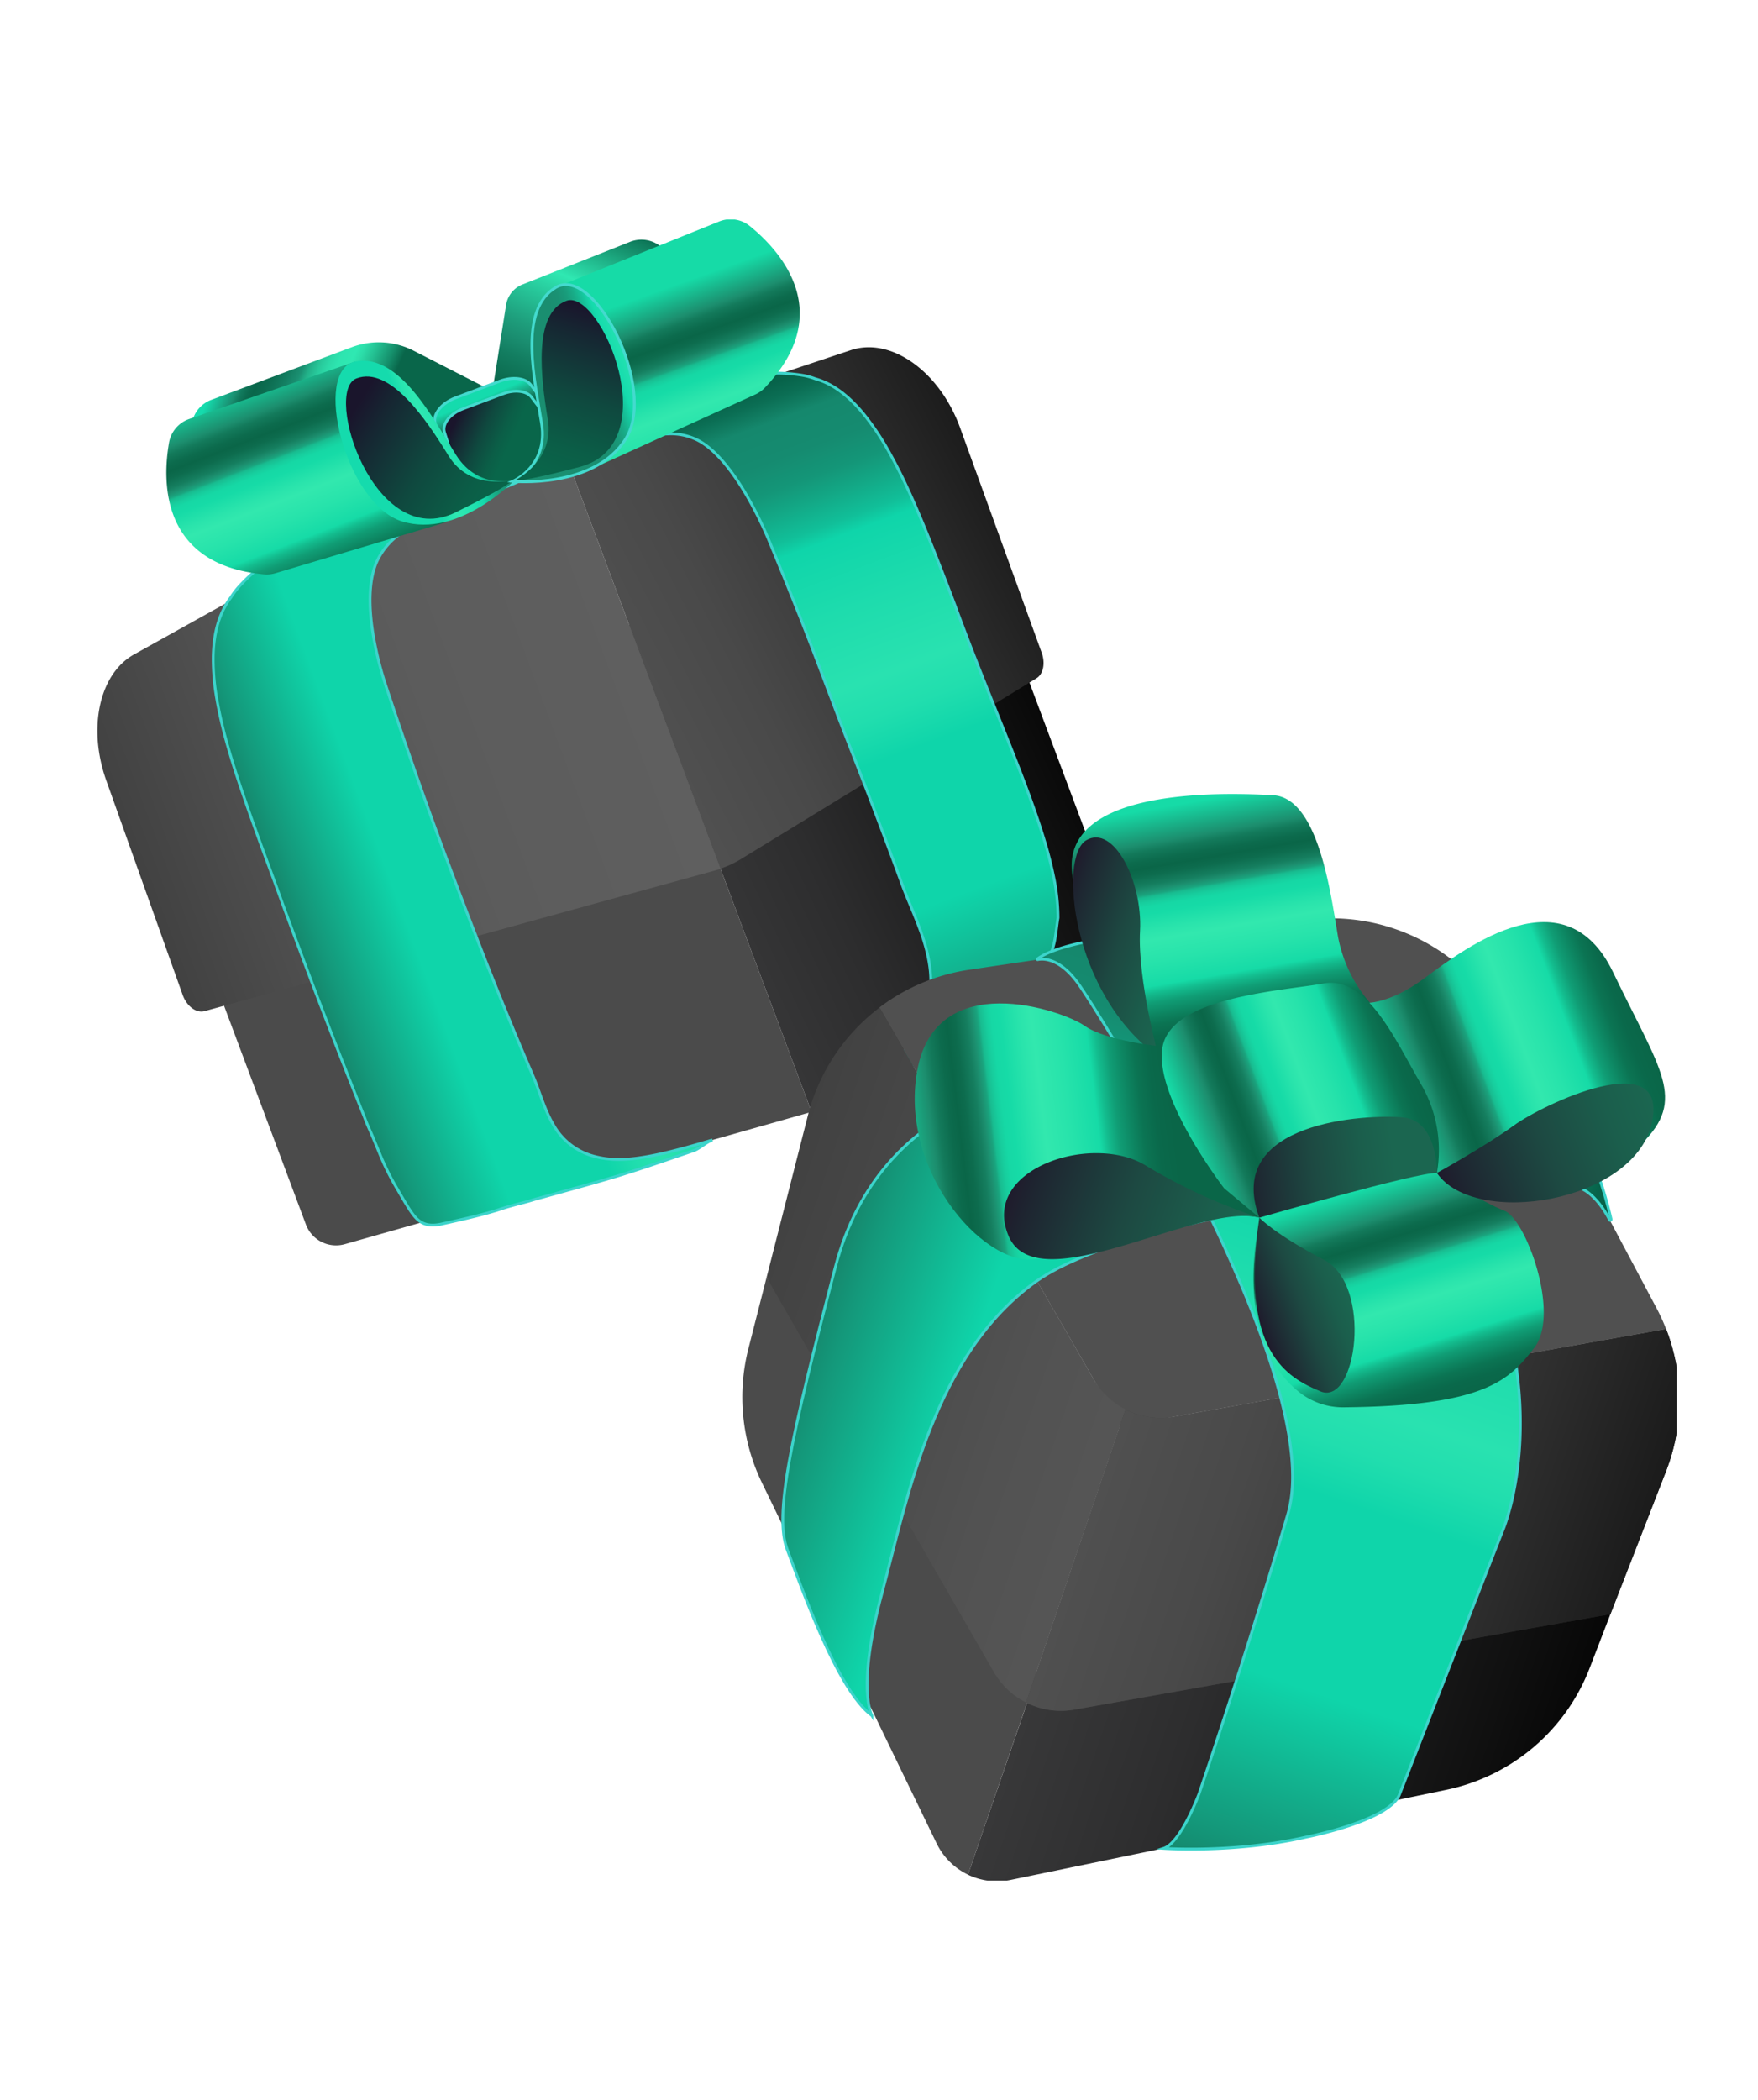
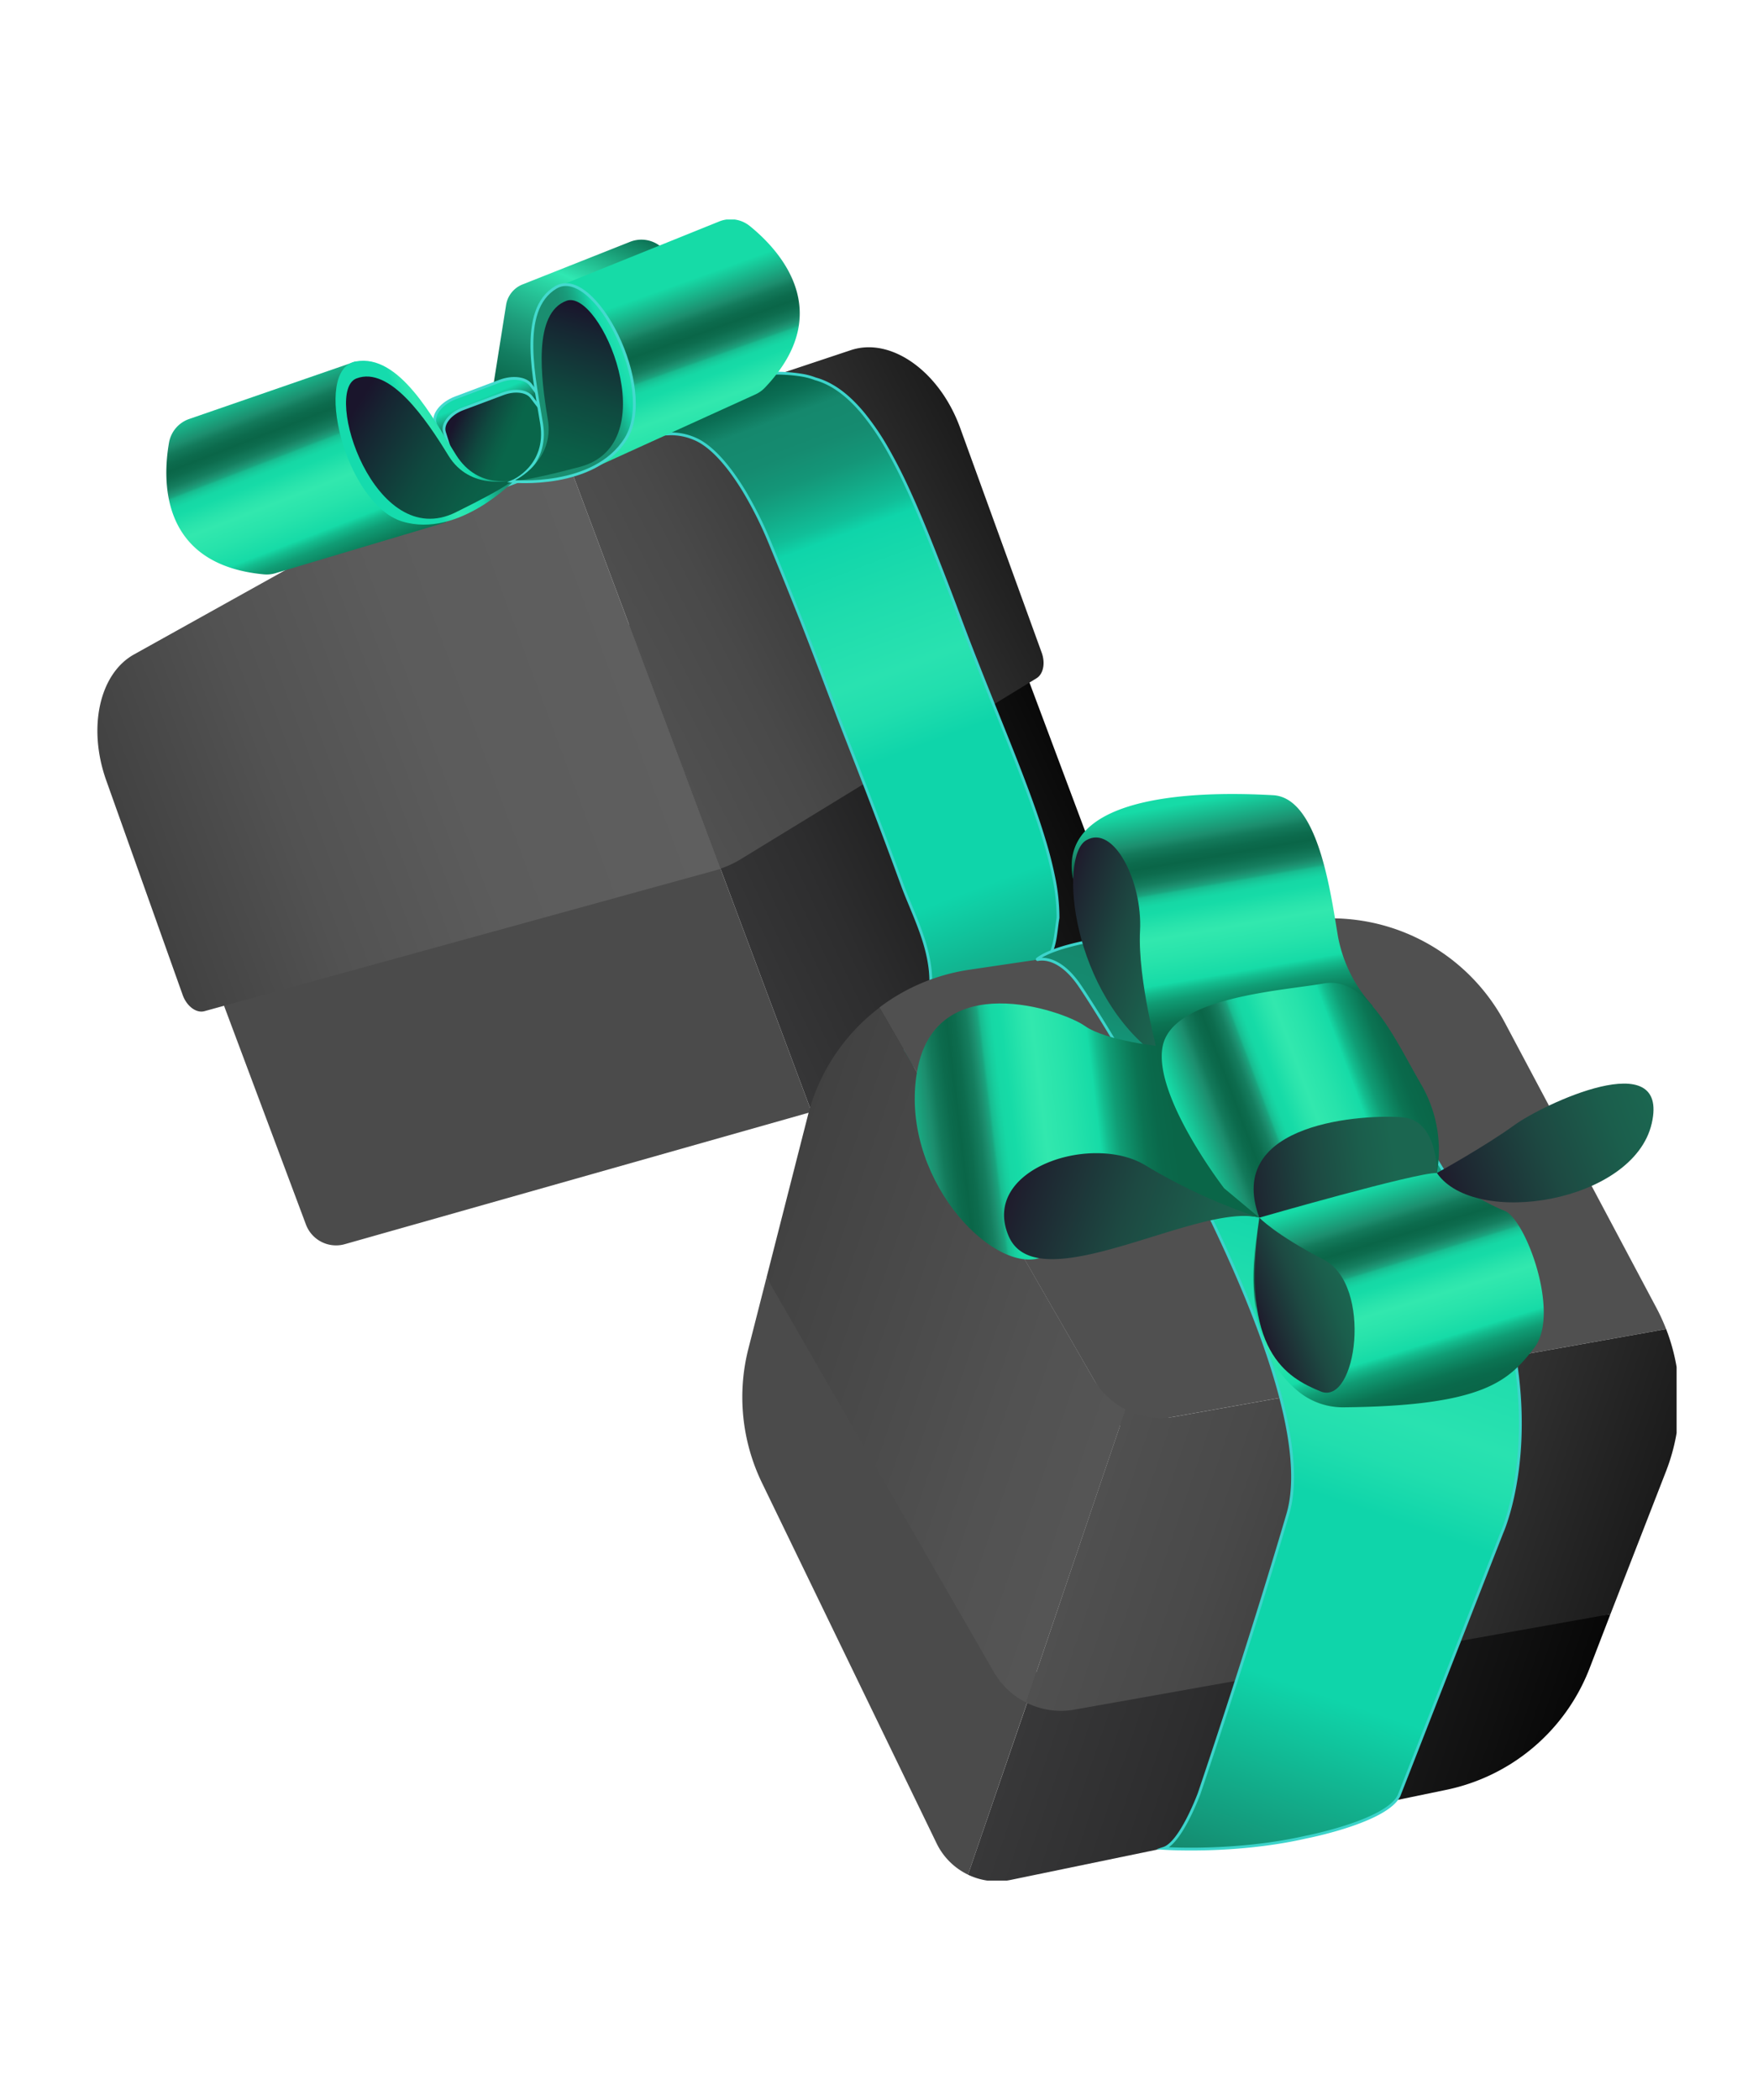
<svg xmlns="http://www.w3.org/2000/svg" width="144" height="172" fill="none">
  <g clip-path="url(#a)">
    <path d="m13.229 68.695 11.826 31.583a2.635 2.635 0 0 0 3.224 1.612l38.195-10.824-14.947-39.91L13.23 68.695z" fill="#4B4B4B" />
    <path d="m51.525 51.144 14.946 39.91.277-.078c.287-.085.565-.2.829-.343l22.502-12.878a2.64 2.64 0 0 0 1.214-3.247L78 39.01 51.525 51.144z" fill="url(#b)" />
    <path d="M35.123 40.198a2.29 2.29 0 0 0-.384.168L10.976 53.601c-2.835 1.58-3.809 6.009-2.273 10.318l6.26 17.571c.33.922 1.115 1.511 1.782 1.327l41.84-11.529c.146-.04.289-.085.43-.131L46.057 36.55l-10.935 3.648z" fill="url(#c)" />
    <path d="M69.68 28.683 46.057 36.55l12.956 34.595a8.155 8.155 0 0 0 1.67-.78l24.22-14.815c.555-.339.737-1.233.424-2.094L78.65 35.053c-1.682-4.643-5.673-7.48-8.97-6.37z" fill="url(#d)" />
    <path d="M69.695 89.408c.417-.175.118 0 .537-.182.795-.33 1.59-.654 2.381-.986a94.51 94.51 0 0 0 2.303-.988 46.79 46.79 0 0 0 1.758-.822c.677-.336 1.344-.69 1.994-1.08a22 22 0 0 0 2.303-1.578c.66-.515 1.292-1.066 1.918-1.612a14.326 14.326 0 0 0 2.504-2.758 6.496 6.496 0 0 0 1.066-2.764c.076-.486.122-.977.205-1.463a16.36 16.36 0 0 0-.378-3.454c-.198-.96-.46-1.978-.792-3.05a52.787 52.787 0 0 0-.479-1.494c-.949-2.82-2.23-5.988-3.609-9.41l-.262-.654a486.656 486.656 0 0 1-1.354-3.41c-.109-.277-.215-.553-.323-.832a222.221 222.221 0 0 1-1.151-3.042c-.376-1.016-.776-2.043-1.17-3.063l-.68-1.732-.407-1.02c-.309-.762-.62-1.513-.935-2.245a68.607 68.607 0 0 0-.84-1.88 41.632 41.632 0 0 0-1.613-3.141 21.023 21.023 0 0 0-1.93-2.84c-1.19-1.448-2.496-2.482-3.961-2.883a5.656 5.656 0 0 0-.947-.27 13.154 13.154 0 0 0-3.429-.14c-1.265.091-2.524.257-3.77.498-.681.127-1.36.268-2.038.421-.861.198-1.717.415-2.568.652-.824.23-1.644.46-2.455.746-.446.15-.89.31-1.328.486-.737.274-1.44.63-2.096 1.062a4.043 4.043 0 0 0-.891.824c-.246.311-.423.67-.52 1.055-.104.41-.124.837-.06 1.255 3.07-.86 5.722-1.988 7.965-2.073a4.899 4.899 0 0 1 2.718.624c1.301.767 2.533 2.317 3.597 4.067a31.697 31.697 0 0 1 2.114 4.238l.074.177a510.364 510.364 0 0 1 2.575 6.363 400.7 400.7 0 0 1 1.513 3.931c.271.717.534 1.414.794 2.098.23.588.442 1.168.663 1.746.26.677.525 1.359.795 2.045l.23.592c.326.832.65 1.664.972 2.497l.445 1.151a516.36 516.36 0 0 1 2.788 7.443c.565 1.543 1.426 3.282 1.919 5.104.59 2.174.69 4.525-.785 7.003-.963 1.654-2.543 3.48-5.36 4.788z" fill="url(#e)" stroke="#3CD4CB" stroke-width=".23" stroke-miterlimit="10" />
-     <path d="M58.356 93.365c-.49.163-1.057.711-1.546.88l-1.709.582-1.83.622c-.654.22-1.31.433-1.967.64-.705.23-1.412.435-2.121.64-1.435.415-2.886.808-4.348 1.216-.43.122-.864.23-1.294.364-.431.134-.896.244-1.382.375-.413.113-.83.23-1.228.367a9.41 9.41 0 0 1-.46.142c-1.22.371-2.764.714-4.295 1.055-1.414.313-1.974-.246-2.5-.997-.308-.442-.704-1.13-1.118-1.842a21.54 21.54 0 0 1-1.513-3.061c-.339-.808-.558-1.357-.71-1.695-.069-.154-.131-.286-.27-.615-.06-.145-.135-.332-.23-.592a641.541 641.541 0 0 1-4.055-10.368c-.08-.212-.164-.428-.247-.65l-.345-.92c-.426-1.138-1.073-2.87-1.522-4.08-.247-.662-.442-1.19-.544-1.47a347.558 347.558 0 0 0-1.119-3.061 309.825 309.825 0 0 1-1.748-4.832l-.357-1.039c-.267-.778-.52-1.546-.76-2.303-.204-.654-.399-1.312-.585-1.976a35.562 35.562 0 0 1-.787-3.454 18.725 18.725 0 0 1-.304-3.454c.027-1.907.446-3.586 1.45-4.913.19-.299.402-.582.636-.847a16.354 16.354 0 0 1 2.913-2.515 39.43 39.43 0 0 1 3.225-2.038c.448-.258.9-.51 1.356-.753.387-.21.776-.416 1.168-.618a62.97 62.97 0 0 1 2.66-1.3 60.555 60.555 0 0 1 2.733-1.203c.498-.203 1-.398 1.509-.576.421-.147 1.517-.552 2.957-1.075 2.303-.836 5.575-2.008 8.311-2.817.726-.214 1.41-.403 2.03-.552 1.482-.357 2.562-.484 2.917-.274.355.21-7.88 4.606-8.24 4.81-3.3 1.53-8.314 3.05-10.336 4.572a5.688 5.688 0 0 0-1.939 2.379c-.606 1.48-.601 3.491-.3 5.527.244 1.565.62 3.105 1.124 4.606l.06.182a576.907 576.907 0 0 0 1.693 5.004l.518 1.497c.498 1.424.96 2.727 1.41 3.968.26.721.516 1.421.771 2.107.217.59.433 1.173.65 1.75l.773 2.055.364.96c.323.848.647 1.692.974 2.534.113.288.23.575.334.863.136.348.274.691.41 1.048a315.437 315.437 0 0 0 4.056 9.878c.539 1.248.921 2.729 1.665 3.998a5.405 5.405 0 0 0 3.323 2.6 7.435 7.435 0 0 0 1.865.262c1.893.05 4.459-.578 7.854-1.593z" fill="url(#f)" stroke="#3CD4CB" stroke-width=".23" stroke-miterlimit="10" />
    <path d="m39.262 38.798 2.192-13.818a2.177 2.177 0 0 1 1.347-1.684l8.811-3.491a2.51 2.51 0 0 1 2.803.668l5.184 5.852-2.694 8.14-17.634 4.333" fill="url(#g)" />
-     <path d="m44.872 34.346-10.99-5.621a6.271 6.271 0 0 0-5.067-.288L17.3 32.75a2.503 2.503 0 0 0-1.612 2.147c-.21 2.606.056 7.77 4.68 11.102l26.989-8.424-2.483-3.224" fill="url(#h)" />
    <path d="m37.596 40.868-1.948-6.172c-.23-.741.507-1.679 1.672-2.116l3.625-1.364c1.041-.389 2.11-.26 2.533.309l4.21 5.56-10.1 3.78" fill="url(#i)" />
    <path d="m37.596 40.868-1.948-6.172c-.23-.741.507-1.679 1.672-2.116l3.625-1.364c1.041-.389 2.11-.26 2.533.309l4.21 5.56-10.1 3.78" stroke="#43DACE" stroke-width=".23" stroke-miterlimit="10" />
    <path d="m38.181 41.013-1.775-5.61c-.214-.675.46-1.524 1.52-1.923l3.302-1.237c.947-.354 1.916-.23 2.303.28l3.823 5.052-9.173 3.438z" fill="url(#j)" stroke="#43DACE" stroke-width=".23" stroke-miterlimit="10" />
    <path d="m29.126 29.604-13.631 4.712a2.509 2.509 0 0 0-1.65 1.932c-.536 3.084-.766 9.988 7.755 10.792.322.032.648 0 .958-.092l13.965-4.17-7.397-13.174z" fill="url(#k)" />
    <path d="M42.23 39.251s-2.994.984-4.873-1.99c-1.88-2.973-4.643-8.334-8.23-7.657-3.589.677-.841 11.679 3.82 13.104 4.661 1.426 9.283-3.457 9.283-3.457z" fill="url(#l)" />
    <path d="M42.007 39.313s-3.48.938-5.276-2c-1.797-2.94-4.795-7.37-7.538-6.316-2.743 1.055 1.46 14.258 8.134 10.965 4.61-2.273 4.68-2.649 4.68-2.649z" fill="url(#m)" />
    <path d="m45.537 23.534 13.371-5.394a2.496 2.496 0 0 1 2.51.373c2.432 1.971 7.14 7.031 1.242 13.233a2.507 2.507 0 0 1-.783.557l-13.26 6.03-3.08-14.8z" fill="url(#n)" />
    <path d="M42 39.422s2.906-1.228 2.367-4.703c-.539-3.475-1.976-9.334 1.17-11.186 3.146-1.851 8.305 8.254 5.728 12.393C48.688 40.064 42 39.422 42 39.422z" fill="url(#o)" stroke="#43DACE" stroke-width=".23" stroke-miterlimit="10" />
    <path d="M42.207 39.323s3.24-1.58 2.665-4.977c-.576-3.397-1.223-8.703 1.533-9.712 2.757-1.008 8.266 11.709 1.071 13.611-4.97 1.315-5.269 1.078-5.269 1.078z" fill="url(#p)" />
    <path d="m62.789 104.626-1.486 5.827a16.1 16.1 0 0 0 1.11 10.992l14.304 29.526a5.501 5.501 0 0 0 2.573 2.566l5.663-16.476-22.164-32.435z" fill="#4B4B4B" />
    <path d="m135.683 107.125-12.42-23.37a16.094 16.094 0 0 0-16.568-8.368l-.806.12-26.484 3.915a16.074 16.074 0 0 0-7.37 3.093l19.76 34.296 44.678-7.957a15.664 15.664 0 0 0-.79-1.729z" fill="#505050" />
    <path d="M79.29 153.541a5.524 5.524 0 0 0 3.51.424l35.645-7.37a16.08 16.08 0 0 0 11.745-9.921l1.723-4.472-47.19 5.552-5.433 15.787z" fill="url(#q)" />
    <path d="M89.593 112.972 72.05 82.518a16.072 16.072 0 0 0-5.877 8.85l-3.383 13.258 18.626 32.329a6.316 6.316 0 0 0 2.633 2.483l8.15-24.002a6.305 6.305 0 0 1-2.605-2.464z" fill="url(#r)" />
-     <path d="m136.477 108.856-40.302 7.179a6.322 6.322 0 0 1-3.982-.599l-8.145 24.002a6.317 6.317 0 0 0 3.954.585l43.911-7.821 4.548-11.688a16.093 16.093 0 0 0 .016-11.658z" fill="url(#s)" />
    <path d="m136.477 108.856-40.302 7.179a6.322 6.322 0 0 1-3.982-.599l-8.145 24.002a6.317 6.317 0 0 0 3.954.585l43.911-7.821 4.548-11.688a16.093 16.093 0 0 0 .016-11.658z" fill="url(#t)" />
-     <path d="M71.413 140.5s-1.278-2.188.837-10.048c2.114-7.86 4.24-19.525 12.629-25.508 8.39-5.983 38.934-9.442 44.528-7.653 0 0 1.283.362 2.462 2.66.012.02.111-.044.104-.067-.495-2.174-2.946-11.575-8.825-14.405-6.665-3.21-37.804 3.24-37.804 3.24s-13.214.87-16.922 15.069c-3.708 14.198-5.016 20.301-3.936 23.14 1.08 2.84 4.095 11.529 6.927 13.572z" fill="url(#u)" stroke="#3CD4CB" stroke-width=".23" stroke-miterlimit="10" />
    <path d="M84.98 78.54a.027.027 0 0 0-.014.016.027.027 0 0 0-.002.01.027.027 0 0 0 .009.02.028.028 0 0 0 .03.005c.424-.088 1.827-.166 3.379 2.052 1.983 2.835 20.384 32.209 17.104 43.374-3.279 11.165-7.264 22.88-7.264 22.88s-1.494 4.037-2.904 4.487c0 0 5.832.412 11.663-.922 0 0 6.614-1.278 7.62-3.41l8.42-21.526s7.878-17.303-12.316-39.646l-9.698-10.004s-13.109.447-16.027 2.664z" fill="url(#v)" stroke="#3CD4CB" stroke-width=".23" stroke-miterlimit="10" />
    <path d="M117.699 96.07s3.79 2.437 5.527 3.089c1.736.651 4.606 8.422 2.46 11.211-2.073 2.69-4.058 4.781-15.629 4.891a5.757 5.757 0 0 1-3.539-1.167c-2.195-1.677-4.977-5.59-3.353-14.366l8.482-7.453 6.047 3.795" fill="url(#w)" />
    <path d="M112.432 82.37a11.504 11.504 0 0 1-2.833-5.647c-.582-3.397-1.575-11.392-5.322-11.595-3.747-.203-17.733-.758-16.409 6.754l7.14 16.156 16.922-3.162.502-2.508" fill="url(#x)" />
    <path d="M94.906 86.55s-1.736-6.294-1.524-10.32c.212-4.025-2.16-8.751-4.417-7.404-2.257 1.347-1.216 12.58 5.941 17.733" fill="url(#y)" />
    <path d="m103.153 99.728-7.922-14.01s-4.57-.425-6.395-1.708c-1.827-1.283-12.206-4.825-13.712 3.717-1.506 8.542 6.017 16.535 10.057 15.306 15.043-4.583 17.972-3.305 17.972-3.305z" fill="url(#z)" />
    <path d="M103.153 99.728a45.968 45.968 0 0 1-9.285-4.259c-4.394-2.722-13.588.265-11.253 5.758 2.335 5.492 15.561-2.794 20.538-1.5z" fill="url(#A)" />
-     <path d="M111.122 82.087s2.045.635 5.582-1.992c3.537-2.628 11.533-8.576 15.43-.46 3.897 8.115 6.043 10.381 2.331 14.047-3.713 3.667-16.766 2.398-16.766 2.398l-6.577-13.993z" fill="url(#B)" />
    <path d="M117.699 96.07s3.991-2.208 6.335-3.915c2.345-1.706 12.747-6.646 11.262-.147-1.486 6.499-14.514 8.56-17.597 4.062z" fill="url(#C)" />
    <path d="M103.153 99.728s1.292 1.381 5.297 3.454c4.005 2.073 2.683 11.996-.279 10.778-2.726-1.126-6.639-3.226-5.018-14.232z" fill="url(#D)" />
    <path d="M117.699 96.07a10.724 10.724 0 0 0-1.285-7.245c-2.131-3.657-4.413-8.906-7.973-8.28-3.561.627-12.436 1.113-13.21 5.173-.774 4.06 5.041 11.605 5.041 11.605l2.881 2.404 9.212-4.55 5.334.893z" fill="url(#E)" />
    <path d="M103.153 99.728s12.897-3.717 14.546-3.658c0 0 .106-4.306-2.812-4.56-2.918-.253-14.668.298-11.734 8.218z" fill="url(#F)" />
  </g>
  <defs>
    <linearGradient id="r" x1="61.375" y1="105.301" x2="139.517" y2="131.903" gradientUnits="userSpaceOnUse">
      <stop stop-color="#414141" />
      <stop offset=".01" stop-color="#424242" />
      <stop offset=".29" stop-color="#525252" />
      <stop offset=".6" stop-color="#5C5C5C" />
      <stop offset="1" stop-color="#5F5F5F" />
    </linearGradient>
    <linearGradient id="b" x1="56.409" y1="73.432" x2="86.914" y2="59.163" gradientUnits="userSpaceOnUse">
      <stop stop-color="#383839" />
      <stop offset=".31" stop-color="#2D2D2E" />
      <stop offset=".85" stop-color="#101010" />
      <stop offset="1" stop-color="#070707" />
    </linearGradient>
    <linearGradient id="d" x1="51.561" y1="55.427" x2="81.875" y2="39.964" gradientUnits="userSpaceOnUse">
      <stop stop-color="#505050" />
      <stop offset=".25" stop-color="#494949" />
      <stop offset=".62" stop-color="#363636" />
      <stop offset="1" stop-color="#1B1B1B" />
    </linearGradient>
    <linearGradient id="e" x1="79.019" y1="87.055" x2="58.273" y2="31.335" gradientUnits="userSpaceOnUse">
      <stop stop-color="#15886D" />
      <stop offset=".04" stop-color="#14987A" />
      <stop offset=".22" stop-color="#0FD5AA" />
      <stop offset=".43" stop-color="#0FD5AA" />
      <stop offset=".49" stop-color="#21DEAE" />
      <stop offset=".54" stop-color="#29E2B0" />
      <stop offset=".64" stop-color="#1EDCAD" />
      <stop offset=".74" stop-color="#0FD5AA" />
      <stop offset=".76" stop-color="#11BF99" />
      <stop offset=".8" stop-color="#13A785" />
      <stop offset=".83" stop-color="#149678" />
      <stop offset=".87" stop-color="#158B70" />
      <stop offset=".92" stop-color="#15886D" />
      <stop offset=".93" stop-color="#127F64" />
      <stop offset=".95" stop-color="#0B6E54" />
      <stop offset=".97" stop-color="#07634A" />
      <stop offset="1" stop-color="#066047" />
    </linearGradient>
    <linearGradient id="f" x1="23.894" y1="75.849" x2="61.791" y2="61.739" gradientUnits="userSpaceOnUse">
      <stop stop-color="#15886D" />
      <stop offset=".04" stop-color="#14987A" />
      <stop offset=".22" stop-color="#0FD5AA" />
      <stop offset=".43" stop-color="#0FD5AA" />
      <stop offset=".49" stop-color="#21DEAE" />
      <stop offset=".54" stop-color="#29E2B0" />
      <stop offset=".64" stop-color="#1EDCAD" />
      <stop offset=".74" stop-color="#0FD5AA" />
      <stop offset=".76" stop-color="#11BF99" />
      <stop offset=".8" stop-color="#13A785" />
      <stop offset=".83" stop-color="#149678" />
      <stop offset=".87" stop-color="#158B70" />
      <stop offset=".92" stop-color="#15886D" />
      <stop offset=".93" stop-color="#127F64" />
      <stop offset=".95" stop-color="#0B6E54" />
      <stop offset=".97" stop-color="#07634A" />
      <stop offset="1" stop-color="#066047" />
    </linearGradient>
    <linearGradient id="g" x1="45.46" y1="40.306" x2="54.527" y2="19.037" gradientUnits="userSpaceOnUse">
      <stop stop-color="#15DBAD" />
      <stop offset=".14" stop-color="#1A8E70" />
      <stop offset=".17" stop-color="#117A5D" />
      <stop offset=".21" stop-color="#0B6B4F" />
      <stop offset=".24" stop-color="#09664A" />
      <stop offset=".3" stop-color="#0C6C50" />
      <stop offset=".39" stop-color="#137E61" />
      <stop offset=".45" stop-color="#1A8E70" />
      <stop offset=".51" stop-color="#1E9E7C" />
      <stop offset=".63" stop-color="#27C79A" />
      <stop offset=".72" stop-color="#2FE8B2" />
      <stop offset=".75" stop-color="#2AD7A5" />
      <stop offset=".87" stop-color="#189A74" />
      <stop offset=".95" stop-color="#0D7456" />
      <stop offset="1" stop-color="#09664A" />
    </linearGradient>
    <linearGradient id="h" x1="16.83" y1="33.204" x2="28.78" y2="38.579" gradientUnits="userSpaceOnUse">
      <stop stop-color="#15DBAD" />
      <stop offset=".14" stop-color="#1A8E70" />
      <stop offset=".17" stop-color="#117A5D" />
      <stop offset=".21" stop-color="#0B6B4F" />
      <stop offset=".24" stop-color="#09664A" />
      <stop offset=".3" stop-color="#0C6C50" />
      <stop offset=".39" stop-color="#137E61" />
      <stop offset=".45" stop-color="#1A8E70" />
      <stop offset=".46" stop-color="#1B9273" />
      <stop offset=".5" stop-color="#22B189" />
      <stop offset=".55" stop-color="#28C99B" />
      <stop offset=".6" stop-color="#2CDAA8" />
      <stop offset=".65" stop-color="#2EE5B0" />
      <stop offset=".72" stop-color="#2FE8B2" />
      <stop offset=".76" stop-color="#2CDDA9" />
      <stop offset=".83" stop-color="#23BF91" />
      <stop offset=".93" stop-color="#158F6B" />
      <stop offset="1" stop-color="#09664A" />
    </linearGradient>
    <linearGradient id="i" x1="40.09" y1="32.337" x2="43.183" y2="39.791" gradientUnits="userSpaceOnUse">
      <stop stop-color="#15DBAD" />
      <stop offset=".14" stop-color="#1A8E70" />
      <stop offset=".17" stop-color="#117A5D" />
      <stop offset=".21" stop-color="#0B6B4F" />
      <stop offset=".24" stop-color="#09664A" />
      <stop offset=".27" stop-color="#0C6C50" />
      <stop offset=".31" stop-color="#137E61" />
      <stop offset=".33" stop-color="#1A8E70" />
      <stop offset=".35" stop-color="#19A481" />
      <stop offset=".36" stop-color="#17BC95" />
      <stop offset=".38" stop-color="#16CDA2" />
      <stop offset=".4" stop-color="#15D8AA" />
      <stop offset=".43" stop-color="#15DBAD" />
      <stop offset=".49" stop-color="#27E4B0" />
      <stop offset=".54" stop-color="#2FE8B2" />
      <stop offset=".64" stop-color="#24E2B0" />
      <stop offset=".73" stop-color="#15DBAD" />
      <stop offset=".76" stop-color="#12BC93" />
      <stop offset=".8" stop-color="#0F9D79" />
      <stop offset=".85" stop-color="#0C8564" />
      <stop offset=".89" stop-color="#0A7455" />
      <stop offset=".94" stop-color="#09694D" />
      <stop offset="1" stop-color="#09664A" />
    </linearGradient>
    <linearGradient id="j" x1="36.88" y1="35.394" x2="41.288" y2="37.376" gradientUnits="userSpaceOnUse">
      <stop stop-color="#1A152C" />
      <stop offset=".15" stop-color="#162632" />
      <stop offset=".51" stop-color="#0F493F" />
      <stop offset=".81" stop-color="#0B5E47" />
      <stop offset="1" stop-color="#09664A" />
    </linearGradient>
    <linearGradient id="k" x1="21.108" y1="31.049" x2="27.781" y2="48.296" gradientUnits="userSpaceOnUse">
      <stop stop-color="#16DBA7" />
      <stop offset=".14" stop-color="#1C8E6E" />
      <stop offset=".17" stop-color="#137A5B" />
      <stop offset=".21" stop-color="#0C6B4D" />
      <stop offset=".24" stop-color="#0A6648" />
      <stop offset=".27" stop-color="#0D6C4E" />
      <stop offset=".31" stop-color="#157E5F" />
      <stop offset=".33" stop-color="#1C8E6E" />
      <stop offset=".35" stop-color="#1AA47E" />
      <stop offset=".36" stop-color="#18BC90" />
      <stop offset=".38" stop-color="#17CD9D" />
      <stop offset=".4" stop-color="#16D8A5" />
      <stop offset=".43" stop-color="#16DBA7" />
      <stop offset=".5" stop-color="#2AE4AC" />
      <stop offset=".54" stop-color="#32E8AE" />
      <stop offset=".63" stop-color="#27E3AB" />
      <stop offset=".73" stop-color="#16DBA7" />
      <stop offset=".76" stop-color="#13BC8E" />
      <stop offset=".8" stop-color="#109D75" />
      <stop offset=".85" stop-color="#0D8561" />
      <stop offset=".89" stop-color="#0B7453" />
      <stop offset=".94" stop-color="#0A694B" />
      <stop offset="1" stop-color="#0A6648" />
    </linearGradient>
    <linearGradient id="l" x1="29.038" y1="38.444" x2="40.559" y2="34.154" gradientUnits="userSpaceOnUse">
      <stop stop-color="#15DBAD" />
      <stop offset=".43" stop-color="#15DBAD" />
      <stop offset=".49" stop-color="#27E4B0" />
      <stop offset=".54" stop-color="#2FE8B2" />
      <stop offset=".64" stop-color="#24E2B0" />
      <stop offset=".73" stop-color="#15DBAD" />
      <stop offset=".77" stop-color="#16C59C" />
      <stop offset=".82" stop-color="#18AD88" />
      <stop offset=".87" stop-color="#199C7B" />
      <stop offset=".93" stop-color="#1A9173" />
      <stop offset="1" stop-color="#1A8E70" />
    </linearGradient>
    <linearGradient id="m" x1="28.394" y1="34.577" x2="40.62" y2="42.096" gradientUnits="userSpaceOnUse">
      <stop stop-color="#1A152C" />
      <stop offset=".15" stop-color="#162632" />
      <stop offset=".51" stop-color="#0F493F" />
      <stop offset=".81" stop-color="#0B5E47" />
      <stop offset="1" stop-color="#09664A" />
    </linearGradient>
    <linearGradient id="n" x1="61.811" y1="21.011" x2="68.041" y2="38.425" gradientUnits="userSpaceOnUse">
      <stop stop-color="#16DBA7" />
      <stop offset=".14" stop-color="#1C8E6E" />
      <stop offset=".17" stop-color="#137A5B" />
      <stop offset=".21" stop-color="#0C6B4D" />
      <stop offset=".24" stop-color="#0A6648" />
      <stop offset=".27" stop-color="#0D6C4E" />
      <stop offset=".31" stop-color="#157E5F" />
      <stop offset=".33" stop-color="#1C8E6E" />
      <stop offset=".35" stop-color="#1AA47E" />
      <stop offset=".36" stop-color="#18BC90" />
      <stop offset=".38" stop-color="#17CD9D" />
      <stop offset=".4" stop-color="#16D8A5" />
      <stop offset=".43" stop-color="#16DBA7" />
      <stop offset=".5" stop-color="#2AE4AC" />
      <stop offset=".54" stop-color="#32E8AE" />
      <stop offset=".63" stop-color="#27E3AB" />
      <stop offset=".73" stop-color="#16DBA7" />
      <stop offset=".76" stop-color="#13BC8E" />
      <stop offset=".8" stop-color="#109D75" />
      <stop offset=".85" stop-color="#0D8561" />
      <stop offset=".89" stop-color="#0B7453" />
      <stop offset=".94" stop-color="#0A694B" />
      <stop offset="1" stop-color="#0A6648" />
    </linearGradient>
    <linearGradient id="o" x1="60.649" y1="31.793" x2="49.126" y2="36.084" gradientUnits="userSpaceOnUse">
      <stop stop-color="#15DBAD" />
      <stop offset=".43" stop-color="#15DBAD" />
      <stop offset=".49" stop-color="#27E4B0" />
      <stop offset=".54" stop-color="#2FE8B2" />
      <stop offset=".64" stop-color="#24E2B0" />
      <stop offset=".73" stop-color="#15DBAD" />
      <stop offset=".77" stop-color="#16C59C" />
      <stop offset=".82" stop-color="#18AD88" />
      <stop offset=".87" stop-color="#199C7B" />
      <stop offset=".93" stop-color="#1A9173" />
      <stop offset="1" stop-color="#1A8E70" />
    </linearGradient>
    <linearGradient id="p" x1="58.605" y1="28.448" x2="54.276" y2="42.131" gradientUnits="userSpaceOnUse">
      <stop stop-color="#1A152C" />
      <stop offset=".15" stop-color="#162632" />
      <stop offset=".51" stop-color="#0F493F" />
      <stop offset=".81" stop-color="#0B5E47" />
      <stop offset="1" stop-color="#09664A" />
    </linearGradient>
    <linearGradient id="q" x1="85.275" y1="135.979" x2="125.914" y2="149.829" gradientUnits="userSpaceOnUse">
      <stop stop-color="#383839" />
      <stop offset=".31" stop-color="#2D2D2E" />
      <stop offset=".85" stop-color="#101010" />
      <stop offset="1" stop-color="#070707" />
    </linearGradient>
    <linearGradient id="c" x1="10.771" y1="70.136" x2="52.961" y2="54.427" gradientUnits="userSpaceOnUse">
      <stop stop-color="#414141" />
      <stop offset=".01" stop-color="#424242" />
      <stop offset=".29" stop-color="#525252" />
      <stop offset=".6" stop-color="#5C5C5C" />
      <stop offset="1" stop-color="#5F5F5F" />
    </linearGradient>
    <linearGradient id="s" x1="62.789" y1="124.489" x2="137.567" y2="124.489" gradientUnits="userSpaceOnUse">
      <stop stop-color="#505050" />
      <stop offset=".25" stop-color="#494949" />
      <stop offset=".62" stop-color="#363636" />
      <stop offset="1" stop-color="#1B1B1B" />
    </linearGradient>
    <linearGradient id="t" x1="91.401" y1="117.767" x2="132.633" y2="131.82" gradientUnits="userSpaceOnUse">
      <stop stop-color="#505050" />
      <stop offset=".25" stop-color="#494949" />
      <stop offset=".62" stop-color="#363636" />
      <stop offset="1" stop-color="#1B1B1B" />
    </linearGradient>
    <linearGradient id="u" x1="68.551" y1="103.194" x2="124.364" y2="122.216" gradientUnits="userSpaceOnUse">
      <stop stop-color="#15886D" />
      <stop offset=".04" stop-color="#14987A" />
      <stop offset=".22" stop-color="#0FD5AA" />
      <stop offset=".43" stop-color="#0FD5AA" />
      <stop offset=".49" stop-color="#21DEAE" />
      <stop offset=".54" stop-color="#29E2B0" />
      <stop offset=".64" stop-color="#1EDCAD" />
      <stop offset=".74" stop-color="#0FD5AA" />
      <stop offset=".76" stop-color="#11BF99" />
      <stop offset=".8" stop-color="#13A785" />
      <stop offset=".83" stop-color="#149678" />
      <stop offset=".87" stop-color="#158B70" />
      <stop offset=".92" stop-color="#15886D" />
      <stop offset=".93" stop-color="#127F64" />
      <stop offset=".95" stop-color="#0B6E54" />
      <stop offset=".97" stop-color="#07634A" />
      <stop offset="1" stop-color="#066047" />
    </linearGradient>
    <linearGradient id="v" x1="88.033" y1="148.916" x2="111.682" y2="79.527" gradientUnits="userSpaceOnUse">
      <stop stop-color="#15886D" />
      <stop offset=".04" stop-color="#14987A" />
      <stop offset=".22" stop-color="#0FD5AA" />
      <stop offset=".43" stop-color="#0FD5AA" />
      <stop offset=".49" stop-color="#21DEAE" />
      <stop offset=".54" stop-color="#29E2B0" />
      <stop offset=".64" stop-color="#1EDCAD" />
      <stop offset=".74" stop-color="#0FD5AA" />
      <stop offset=".76" stop-color="#11BF99" />
      <stop offset=".8" stop-color="#13A785" />
      <stop offset=".83" stop-color="#149678" />
      <stop offset=".87" stop-color="#158B70" />
      <stop offset=".92" stop-color="#15886D" />
      <stop offset=".93" stop-color="#127F64" />
      <stop offset=".95" stop-color="#0B6E54" />
      <stop offset=".97" stop-color="#07634A" />
      <stop offset="1" stop-color="#066047" />
    </linearGradient>
    <linearGradient id="w" x1="111.749" y1="97.416" x2="117.218" y2="115.119" gradientUnits="userSpaceOnUse">
      <stop stop-color="#16DBA7" />
      <stop offset=".14" stop-color="#1C8E6E" />
      <stop offset=".17" stop-color="#137A5B" />
      <stop offset=".21" stop-color="#0C6B4D" />
      <stop offset=".24" stop-color="#0A6648" />
      <stop offset=".27" stop-color="#0D6C4E" />
      <stop offset=".31" stop-color="#157E5F" />
      <stop offset=".33" stop-color="#1C8E6E" />
      <stop offset=".35" stop-color="#1AA47E" />
      <stop offset=".36" stop-color="#18BC90" />
      <stop offset=".38" stop-color="#17CD9D" />
      <stop offset=".4" stop-color="#16D8A5" />
      <stop offset=".43" stop-color="#16DBA7" />
      <stop offset=".5" stop-color="#2AE4AC" />
      <stop offset=".54" stop-color="#32E8AE" />
      <stop offset=".63" stop-color="#27E3AB" />
      <stop offset=".73" stop-color="#16DBA7" />
      <stop offset=".76" stop-color="#13BC8E" />
      <stop offset=".8" stop-color="#109D75" />
      <stop offset=".85" stop-color="#0D8561" />
      <stop offset=".89" stop-color="#0B7453" />
      <stop offset=".94" stop-color="#0A694B" />
      <stop offset="1" stop-color="#0A6648" />
    </linearGradient>
    <linearGradient id="x" x1="98.14" y1="65.593" x2="101.491" y2="84.9" gradientUnits="userSpaceOnUse">
      <stop stop-color="#16DBA7" />
      <stop offset=".14" stop-color="#1C8E6E" />
      <stop offset=".17" stop-color="#137A5B" />
      <stop offset=".21" stop-color="#0C6B4D" />
      <stop offset=".24" stop-color="#0A6648" />
      <stop offset=".27" stop-color="#0D6C4E" />
      <stop offset=".31" stop-color="#157E5F" />
      <stop offset=".33" stop-color="#1C8E6E" />
      <stop offset=".35" stop-color="#1AA47E" />
      <stop offset=".36" stop-color="#18BC90" />
      <stop offset=".38" stop-color="#17CD9D" />
      <stop offset=".4" stop-color="#16D8A5" />
      <stop offset=".43" stop-color="#16DBA7" />
      <stop offset=".5" stop-color="#2AE4AC" />
      <stop offset=".54" stop-color="#32E8AE" />
      <stop offset=".63" stop-color="#27E3AB" />
      <stop offset=".73" stop-color="#16DBA7" />
      <stop offset=".76" stop-color="#13BC8E" />
      <stop offset=".8" stop-color="#109D75" />
      <stop offset=".85" stop-color="#0D8561" />
      <stop offset=".89" stop-color="#0B7453" />
      <stop offset=".94" stop-color="#0A694B" />
      <stop offset="1" stop-color="#0A6648" />
    </linearGradient>
    <linearGradient id="y" x1="86.321" y1="75.492" x2="97.388" y2="79.263" gradientUnits="userSpaceOnUse">
      <stop stop-color="#1F1B2C" />
      <stop offset=".1" stop-color="#1E2631" />
      <stop offset=".48" stop-color="#1D4942" />
      <stop offset=".8" stop-color="#1B5E4C" />
      <stop offset="1" stop-color="#1B6650" />
    </linearGradient>
    <linearGradient id="z" x1="73.23" y1="93.862" x2="96.052" y2="91.081" gradientUnits="userSpaceOnUse">
      <stop stop-color="#16DBA7" />
      <stop offset=".14" stop-color="#1C8E6E" />
      <stop offset=".17" stop-color="#137A5B" />
      <stop offset=".21" stop-color="#0C6B4D" />
      <stop offset=".24" stop-color="#0A6648" />
      <stop offset=".27" stop-color="#0D6C4E" />
      <stop offset=".31" stop-color="#157E5F" />
      <stop offset=".33" stop-color="#1C8E6E" />
      <stop offset=".35" stop-color="#1AA47E" />
      <stop offset=".36" stop-color="#18BC90" />
      <stop offset=".38" stop-color="#17CD9D" />
      <stop offset=".4" stop-color="#16D8A5" />
      <stop offset=".43" stop-color="#16DBA7" />
      <stop offset=".5" stop-color="#2AE4AC" />
      <stop offset=".54" stop-color="#32E8AE" />
      <stop offset=".63" stop-color="#27E3AB" />
      <stop offset=".73" stop-color="#16DBA7" />
      <stop offset=".76" stop-color="#13BC8E" />
      <stop offset=".8" stop-color="#109D75" />
      <stop offset=".85" stop-color="#0D8561" />
      <stop offset=".89" stop-color="#0B7453" />
      <stop offset=".94" stop-color="#0A694B" />
      <stop offset="1" stop-color="#0A6648" />
    </linearGradient>
    <linearGradient id="A" x1="82.896" y1="96.978" x2="101.882" y2="103.449" gradientUnits="userSpaceOnUse">
      <stop stop-color="#1F1B2C" />
      <stop offset=".1" stop-color="#1E2631" />
      <stop offset=".48" stop-color="#1D4942" />
      <stop offset=".8" stop-color="#1B5E4C" />
      <stop offset="1" stop-color="#1B6650" />
    </linearGradient>
    <linearGradient id="B" x1="114.411" y1="90.588" x2="134.141" y2="83.206" gradientUnits="userSpaceOnUse">
      <stop stop-color="#16DBA7" />
      <stop offset=".14" stop-color="#1C8E6E" />
      <stop offset=".17" stop-color="#137A5B" />
      <stop offset=".21" stop-color="#0C6B4D" />
      <stop offset=".24" stop-color="#0A6648" />
      <stop offset=".27" stop-color="#0D6C4E" />
      <stop offset=".31" stop-color="#157E5F" />
      <stop offset=".33" stop-color="#1C8E6E" />
      <stop offset=".35" stop-color="#1AA47E" />
      <stop offset=".36" stop-color="#18BC90" />
      <stop offset=".38" stop-color="#17CD9D" />
      <stop offset=".4" stop-color="#16D8A5" />
      <stop offset=".43" stop-color="#16DBA7" />
      <stop offset=".5" stop-color="#2AE4AC" />
      <stop offset=".54" stop-color="#32E8AE" />
      <stop offset=".63" stop-color="#27E3AB" />
      <stop offset=".73" stop-color="#16DBA7" />
      <stop offset=".76" stop-color="#13BC8E" />
      <stop offset=".8" stop-color="#109D75" />
      <stop offset=".85" stop-color="#0D8561" />
      <stop offset=".89" stop-color="#0B7453" />
      <stop offset=".94" stop-color="#0A694B" />
      <stop offset="1" stop-color="#0A6648" />
    </linearGradient>
    <linearGradient id="C" x1="118.378" y1="97.638" x2="135.632" y2="91.181" gradientUnits="userSpaceOnUse">
      <stop stop-color="#1F1B2C" />
      <stop offset=".1" stop-color="#1E2631" />
      <stop offset=".48" stop-color="#1D4942" />
      <stop offset=".8" stop-color="#1B5E4C" />
      <stop offset="1" stop-color="#1B6650" />
    </linearGradient>
    <linearGradient id="D" x1="103.032" y1="108.021" x2="110.254" y2="105.32" gradientUnits="userSpaceOnUse">
      <stop stop-color="#1F1B2C" />
      <stop offset=".1" stop-color="#1E2631" />
      <stop offset=".48" stop-color="#1D4942" />
      <stop offset=".8" stop-color="#1B5E4C" />
      <stop offset="1" stop-color="#1B6650" />
    </linearGradient>
    <linearGradient id="E" x1="97.326" y1="93.366" x2="115.586" y2="86.534" gradientUnits="userSpaceOnUse">
      <stop stop-color="#16DBA7" />
      <stop offset=".14" stop-color="#1C8E6E" />
      <stop offset=".17" stop-color="#137A5B" />
      <stop offset=".21" stop-color="#0C6B4D" />
      <stop offset=".24" stop-color="#0A6648" />
      <stop offset=".27" stop-color="#0D6C4E" />
      <stop offset=".31" stop-color="#157E5F" />
      <stop offset=".33" stop-color="#1C8E6E" />
      <stop offset=".35" stop-color="#1AA47E" />
      <stop offset=".36" stop-color="#18BC90" />
      <stop offset=".38" stop-color="#17CD9D" />
      <stop offset=".4" stop-color="#16D8A5" />
      <stop offset=".43" stop-color="#16DBA7" />
      <stop offset=".5" stop-color="#2AE4AC" />
      <stop offset=".54" stop-color="#32E8AE" />
      <stop offset=".63" stop-color="#27E3AB" />
      <stop offset=".73" stop-color="#16DBA7" />
      <stop offset=".76" stop-color="#13BC8E" />
      <stop offset=".8" stop-color="#109D75" />
      <stop offset=".85" stop-color="#0D8561" />
      <stop offset=".89" stop-color="#0B7453" />
      <stop offset=".94" stop-color="#0A694B" />
      <stop offset="1" stop-color="#0A6648" />
    </linearGradient>
    <linearGradient id="F" x1="101.357" y1="96.382" x2="114.199" y2="94.817" gradientUnits="userSpaceOnUse">
      <stop stop-color="#1F1B2C" />
      <stop offset=".1" stop-color="#1E2631" />
      <stop offset=".48" stop-color="#1D4942" />
      <stop offset=".8" stop-color="#1B5E4C" />
      <stop offset="1" stop-color="#1B6650" />
    </linearGradient>
    <clipPath id="a">
      <path fill="#fff" transform="translate(7.333 17.977)" d="M0 0h130v136.047H0z" />
    </clipPath>
  </defs>
</svg>